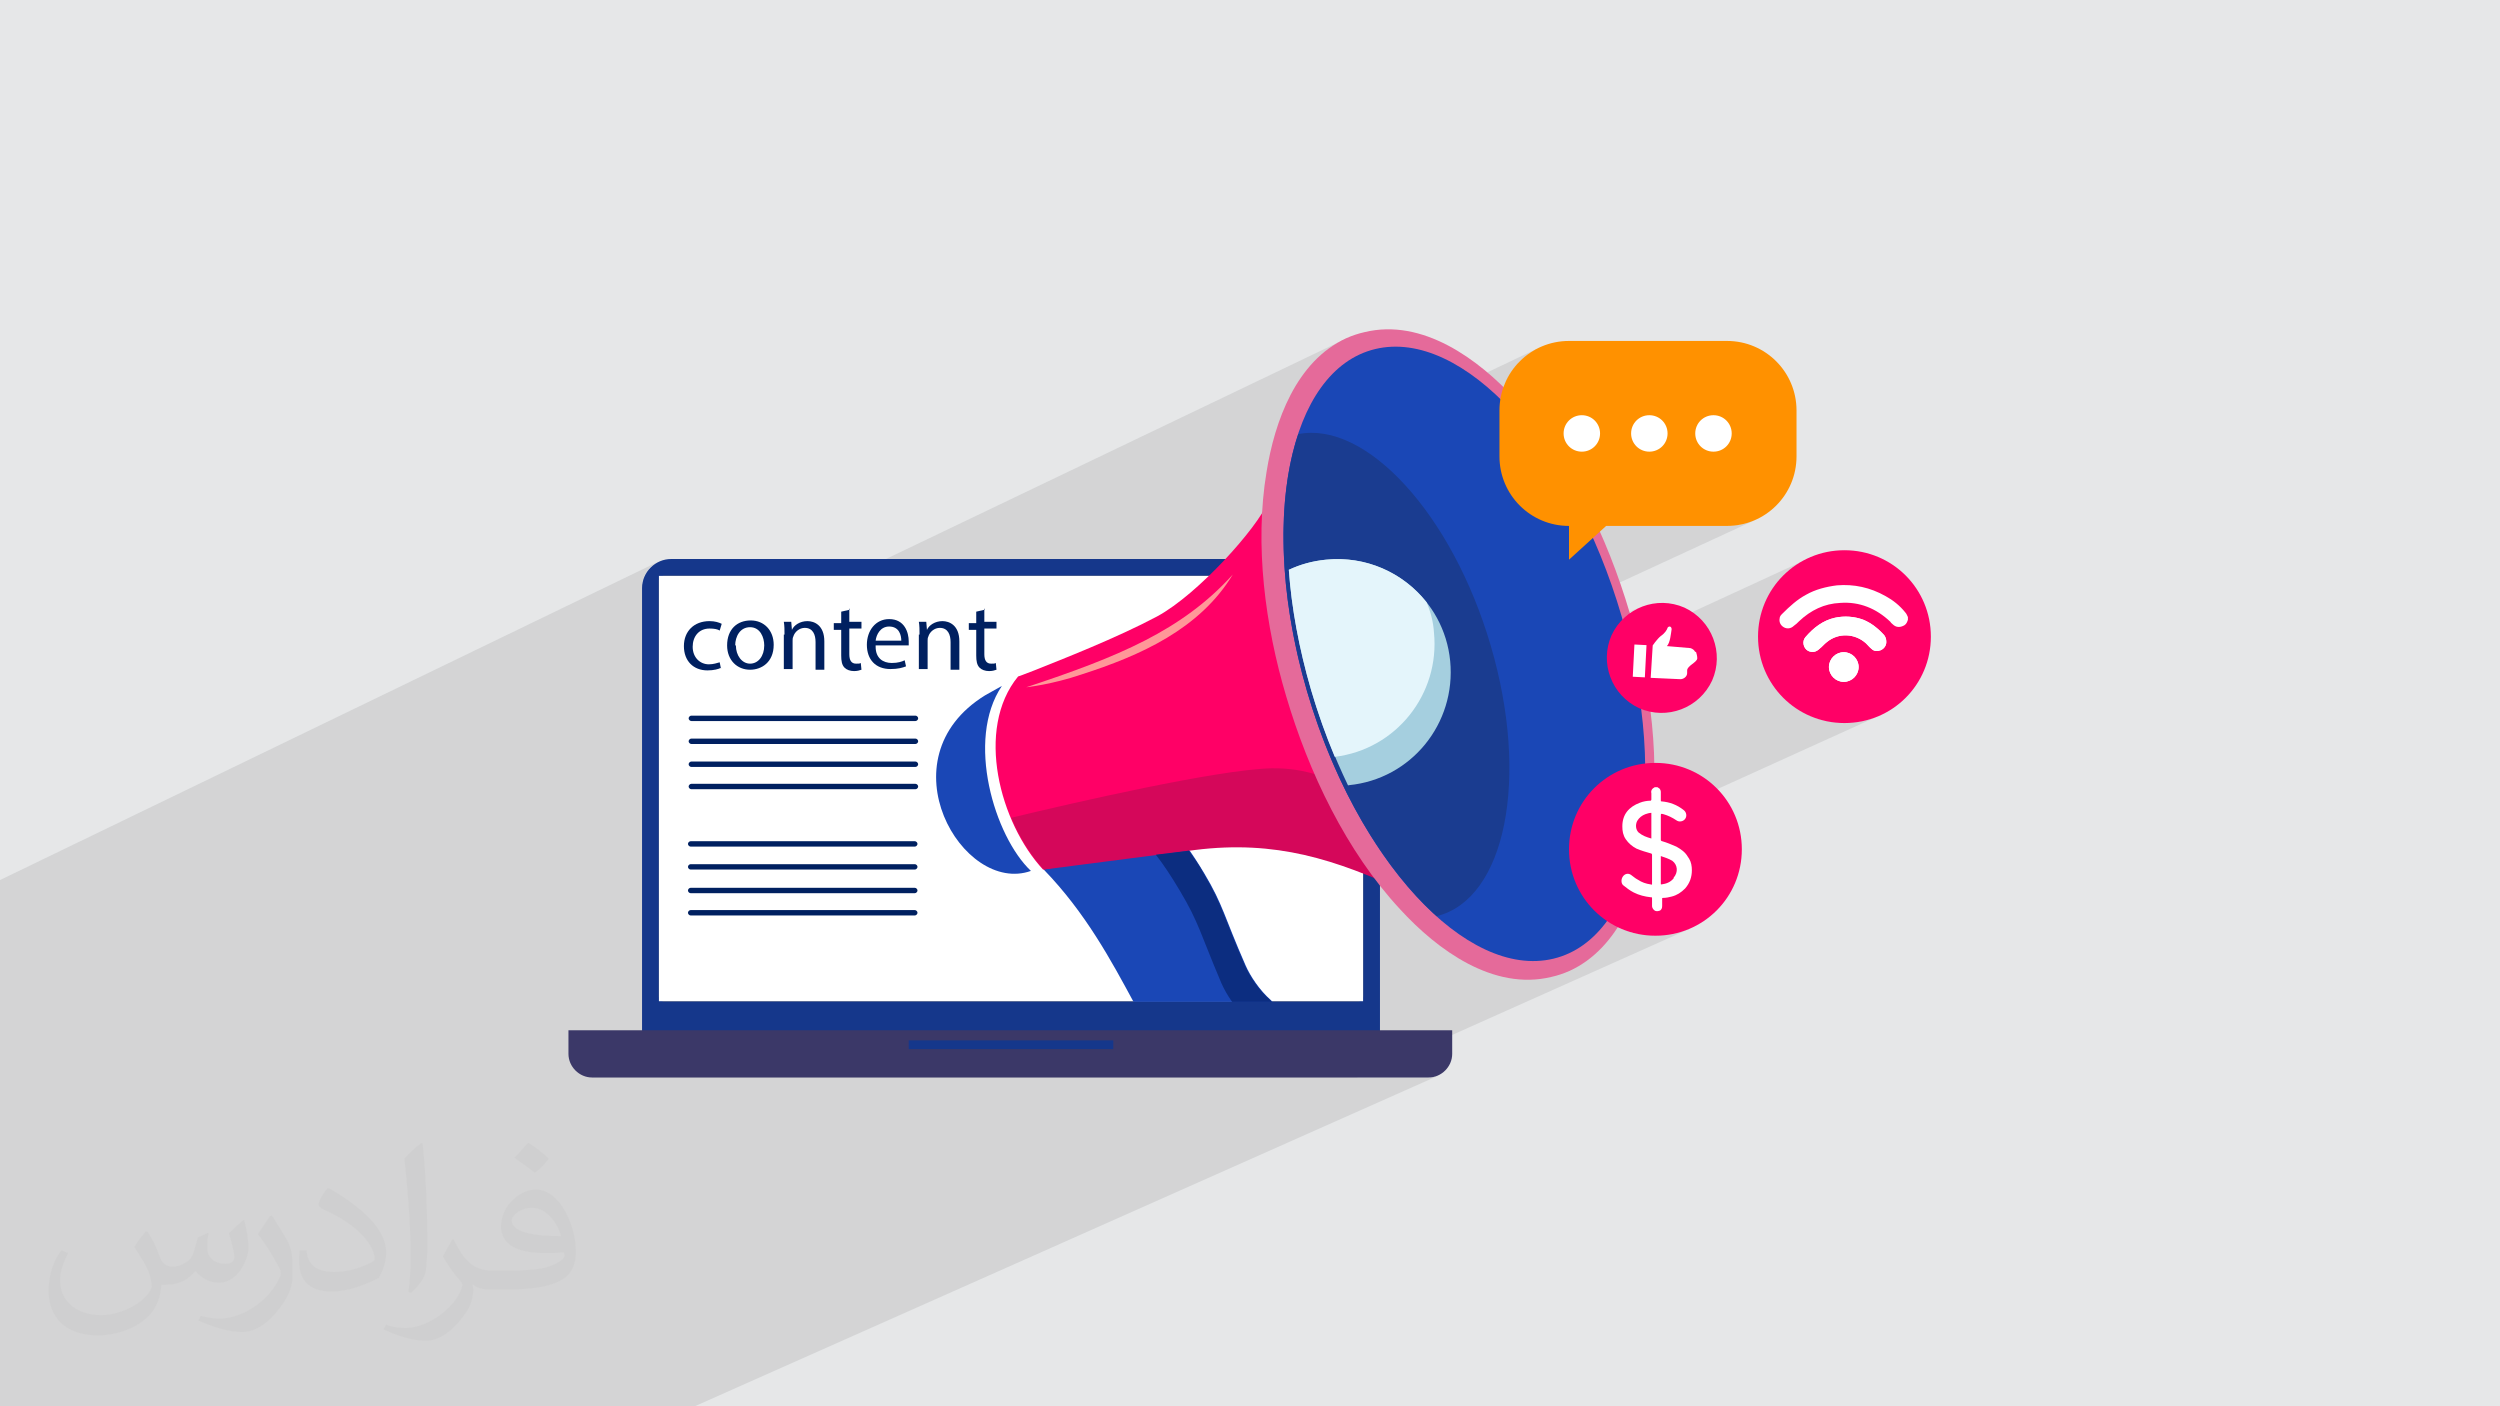
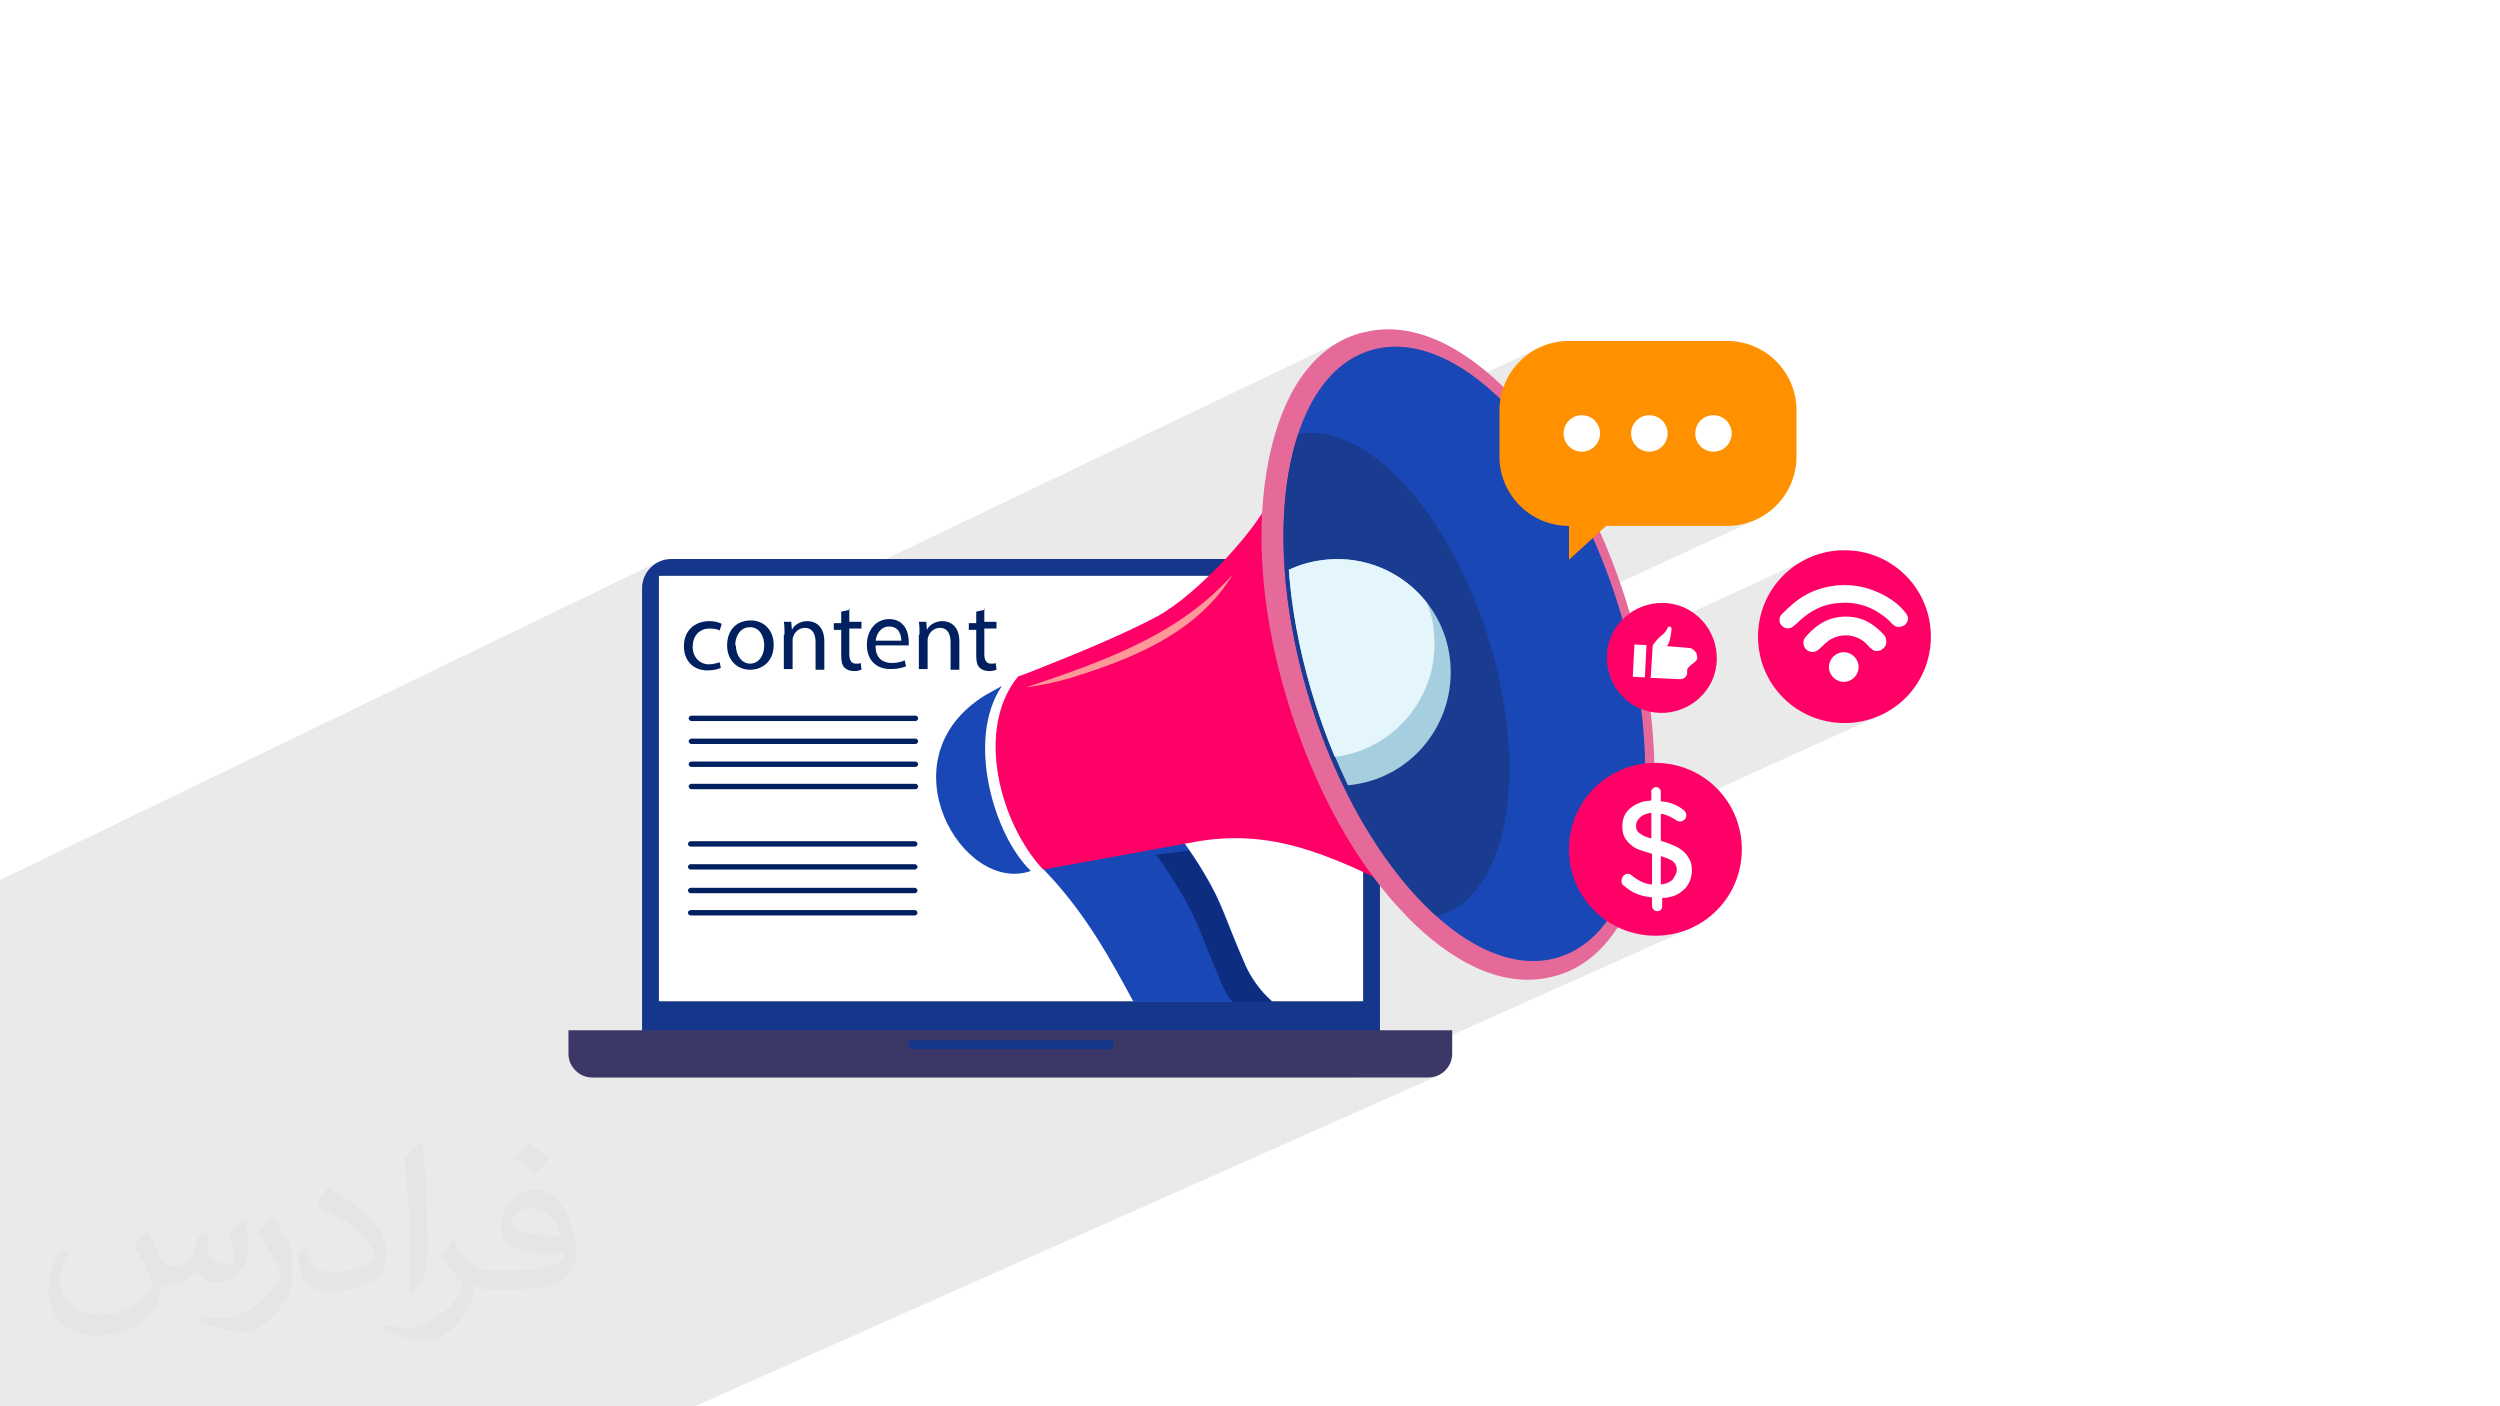
<svg xmlns="http://www.w3.org/2000/svg" xml:space="preserve" width="3.703in" height="2.083in" version="1.1" style="shape-rendering:geometricPrecision; text-rendering:geometricPrecision; image-rendering:optimizeQuality; fill-rule:evenodd; clip-rule:evenodd" viewBox="0 0 3703 2083" enable-background="new 0 0 512 512">
  <defs>
    <style type="text/css">
   
    .fil5 {fill:black}
    .fil18 {fill:#002060}
    .fil16 {fill:#0C2D80}
    .fil3 {fill:#15378B}
    .fil13 {fill:#1A3C90}
    .fil8 {fill:#1A47B6}
    .fil7 {fill:#3B3868}
    .fil14 {fill:#A5CFDF}
    .fil4 {fill:#CCCCCC}
    .fil10 {fill:#D5075A}
    .fil15 {fill:#E4F5FB}
    .fil12 {fill:#E56A9A}
    .fil0 {fill:#E6E7E8}
    .fil9 {fill:#FF0066}
    .fil17 {fill:#FF9100}
    .fil11 {fill:#FF9898}
    .fil6 {fill:white}
    .fil2 {fill:#373435;fill-opacity:0.031}
    .fil1 {fill:#373435;fill-opacity:0.102}
   
  </style>
  </defs>
  <g id="Layer_x0020_1">
-     <polygon class="fil0" points="-3,0 3706,0 3706,2083 -3,2083 " />
    <polygon class="fil1" points="691,2083 686,2083 681,2083 671,2083 668,2083 658,2083 653,2083 644,2083 608,2083 601,2083 583,2083 574,2083 571,2083 556,2083 556,2083 547,2083 543,2083 528,2083 527,2083 522,2083 522,2083 510,2083 501,2083 500,2083 500,2083 496,2083 483,2083 479,2083 479,2083 467,2083 466,2083 459,2083 454,2083 452,2083 442,2083 439,2083 434,2083 431,2083 426,2083 402,2083 375,2083 358,2083 345,2083 330,2083 323,2083 323,2083 307,2083 284,2083 283,2083 282,2083 282,2083 279,2083 275,2083 275,2083 270,2083 262,2083 244,2083 238,2083 238,2083 236,2083 236,2083 227,2083 225,2083 225,2083 222,2083 222,2083 209,2083 209,2083 187,2083 169,2083 165,2083 163,2083 163,2083 160,2083 160,2083 159,2083 137,2083 135,2083 133,2083 125,2083 125,2083 118,2083 116,2083 112,2083 96,2083 83,2083 82,2083 74,2083 71,2083 63,2083 56,2083 56,2083 18,2083 17,2083 -3,2083 -3,2074 -3,2072 -3,2070 -3,2067 -3,2066 -3,2063 -3,2062 -3,2056 -3,2043 -3,2042 -3,2038 -3,2022 -3,2003 -3,2003 -3,2003 -3,2003 -3,1997 -3,1992 -3,1985 -3,1984 -3,1980 -3,1977 -3,1975 -3,1975 -3,1966 -3,1953 -3,1953 -3,1952 -3,1925 -3,1925 -3,1920 -3,1919 -3,1919 -3,1919 -3,1912 -3,1909 -3,1888 -3,1887 -3,1887 -3,1878 -3,1865 -3,1859 -3,1842 -3,1836 -3,1831 -3,1828 -3,1818 -3,1815 -3,1807 -3,1806 -3,1805 -3,1805 -3,1803 -3,1802 -3,1801 -3,1800 -3,1798 -3,1797 -3,1796 -3,1778 -3,1774 -3,1774 -3,1773 -3,1770 -3,1765 -3,1764 -3,1762 -3,1761 -3,1760 -3,1757 -3,1753 -3,1753 -3,1753 -3,1748 -3,1743 -3,1743 -3,1741 -3,1741 -3,1737 -3,1735 -3,1732 -3,1730 -3,1724 -3,1723 -3,1722 -3,1720 -3,1718 -3,1717 -3,1716 -3,1714 -3,1713 -3,1709 -3,1709 -3,1689 -3,1685 -3,1674 -3,1665 -3,1660 -3,1659 -3,1655 -3,1654 -3,1650 -3,1648 -3,1644 -3,1638 -3,1635 -3,1632 -3,1626 -3,1623 -3,1622 -3,1620 -3,1620 -3,1618 -3,1617 -3,1615 -3,1613 -3,1608 -3,1603 -3,1599 -3,1599 -3,1598 -3,1594 -3,1593 -3,1592 -3,1592 -3,1591 -3,1590 -3,1589 -3,1587 -3,1585 -3,1585 -3,1583 -3,1583 -3,1582 -3,1576 -3,1576 -3,1574 -3,1570 -3,1570 -3,1568 -3,1563 -3,1560 -3,1557 -3,1557 -3,1555 -3,1552 -3,1552 -3,1550 -3,1546 -3,1545 -3,1540 -3,1532 -3,1529 -3,1528 -3,1526 -3,1524 -3,1521 -3,1517 -3,1517 -3,1512 -3,1501 -3,1500 -3,1500 -3,1499 -3,1499 -3,1497 -3,1495 -3,1495 -3,1490 -3,1490 -3,1478 -3,1473 -3,1463 -3,1461 -3,1458 -3,1450 -3,1445 -3,1444 -3,1435 -3,1432 -3,1421 -3,1332 -3,1330 -3,1329 -3,1326 -3,1305 973,833 970,835 966,838 963,840 961,843 958,847 956,850 954,854 953,858 951,862 951,865 976,853 983,853 1260,853 1995,501 1988,505 1981,508 1975,512 1969,516 1963,521 1957,526 1952,531 1947,536 1942,541 1937,547 1932,553 1928,559 1924,565 1921,570 2014,525 2003,531 1993,537 1983,545 1974,554 1965,564 1957,574 1949,586 1942,598 1935,611 1929,625 1924,640 1923,643 1932,642 1942,641 1952,641 1962,643 1972,645 1982,648 1992,651 1992,652 2284,513 2275,518 2266,523 2259,529 2251,535 2245,543 2239,551 2234,559 2229,568 2226,577 2223,587 2222,597 2221,608 2221,669 2333,617 2338,615 2343,615 2349,615 2354,617 2359,619 2363,623 2366,627 2368,631 2370,637 2371,642 2370,646 2433,617 2438,615 2444,615 2449,615 2455,617 2459,619 2463,623 2467,627 2469,631 2471,637 2471,642 2471,643 2528,617 2533,615 2538,615 2544,615 2549,617 2554,619 2558,623 2561,627 2564,631 2565,637 2566,642 2565,648 2564,653 2561,657 2558,661 2554,665 2549,667 2312,778 2313,778 2324,779 2324,804 2379,779 2558,779 2568,778 2578,777 2588,774 2598,771 2206,952 2208,956 2213,975 2217,993 2218,996 2425,901 2418,905 2412,909 2406,914 2400,920 2395,926 2391,933 2387,940 2384,948 2382,956 2380,964 2380,965 2677,828 2671,831 2666,834 2661,837 2656,841 2651,844 2646,848 2642,853 2638,857 2634,862 2630,867 2626,872 2623,877 2620,882 2617,888 2615,893 2612,899 2610,905 2609,911 2609,912 2681,879 2683,877 2686,876 2689,875 2692,874 2695,873 2698,872 2700,871 2703,870 2706,870 2709,869 2712,869 2715,868 2718,868 2721,867 2726,867 2731,867 2736,867 2740,867 2745,868 2749,868 2754,869 2758,870 2763,871 2767,872 2772,873 2776,875 2780,877 2784,879 2789,881 2793,883 2797,886 2801,888 2805,891 2809,894 2812,897 2816,900 2819,903 2822,907 2823,908 2824,908 2824,909 2824,910 2825,911 2825,912 2826,913 2826,914 2826,914 2826,915 2826,915 2826,916 2826,916 2826,917 2826,917 2826,918 2826,919 2825,920 2825,921 2824,922 2824,923 2823,924 2822,925 2821,926 2819,927 2790,940 2791,941 2791,942 2792,943 2793,944 2793,945 2793,946 2794,948 2794,948 2794,949 2794,951 2794,952 2793,954 2793,956 2792,957 2791,959 2789,960 2788,961 2786,962 2751,978 2752,979 2753,983 2754,988 2753,992 2752,996 2750,1000 2747,1004 2744,1006 2740,1008 2657,1046 2661,1049 2666,1052 2671,1055 2677,1058 2683,1061 2688,1063 2694,1065 2700,1067 2707,1068 2713,1069 2719,1070 2726,1071 2732,1071 2739,1071 2745,1070 2752,1069 2758,1068 2764,1067 2770,1065 2776,1063 2782,1061 2788,1058 2486,1195 2488,1195 2491,1198 2495,1201 2497,1202 2498,1203 2498,1205 2499,1207 2499,1208 2499,1210 2498,1212 2497,1213 2496,1215 2494,1216 2493,1217 2461,1231 2461,1236 2461,1240 2461,1244 2461,1245 2461,1245 2461,1245 2461,1246 2461,1246 2461,1246 2462,1246 2462,1246 2465,1247 2468,1248 2470,1249 2473,1250 2476,1251 2478,1252 2481,1253 2483,1254 2486,1255 2488,1257 2491,1259 2493,1260 2495,1262 2497,1264 2498,1266 2500,1269 2501,1271 2502,1273 2503,1275 2503,1277 2504,1279 2504,1282 2504,1284 2504,1286 2504,1290 2504,1294 2503,1297 2502,1301 2501,1304 2499,1308 2497,1311 2495,1314 2493,1316 2491,1318 2488,1320 2486,1321 2483,1323 2481,1324 2460,1333 2460,1334 2460,1335 2460,1337 2460,1338 2460,1339 2460,1341 2460,1342 2460,1343 2460,1344 2459,1345 2459,1346 2458,1347 2457,1347 2456,1348 2398,1374 2402,1376 2408,1378 2414,1380 2420,1382 2426,1383 2432,1384 2439,1385 2445,1385 2452,1386 2459,1385 2465,1385 2471,1384 2478,1383 2484,1382 2490,1380 2496,1378 2502,1376 2010,1596 2117,1596 2124,1595 2131,1593 1029,2083 1022,2083 918,2083 892,2083 883,2083 883,2083 878,2083 874,2083 827,2083 822,2083 816,2083 805,2083 788,2083 781,2083 780,2083 779,2083 745,2083 742,2083 739,2083 731,2083 730,2083 726,2083 725,2083 693,2083 " />
    <path class="fil2" d="M219 1825c7,11 12,21 16,32 3,7 5,19 21,19 5,0 11,-1 17,-5 7,-3 12,-9 14,-17l6 -21 15 -7 1 1c-2,8 -2,15 -2,21 0,18 15,24 27,24 7,0 13,-3 13,-10 0,-8 -4,-22 -8,-35 7,-7 14,-14 22,-20l1 1c4,15 6,30 6,40 0,10 -4,20 -8,27 -7,14 -20,25 -36,25 -12,0 -25,-6 -34,-17l-1 0c-9,11 -22,20 -43,20l-7 0c-1,14 -4,24 -9,33 -13,25 -50,42 -85,42 -49,0 -73,-28 -73,-66 0,-23 7,-45 19,-60l10 4c-7,14 -12,27 -12,40 0,35 29,52 61,52 30,0 68,-20 75,-42 -2,-25 -12,-36 -26,-59 4,-7 10,-15 17,-23l1 0 0 0 0 0 2 1 0 0 0 0 0 0 0 0 0 0zm564 -132c10,6 20,14 30,23 -6,8 -12,15 -21,21 -10,-8 -20,-15 -30,-22 7,-8 14,-15 20,-22l1 0 0 0 0 0 0 0zm5 96c-17,0 -30,11 -30,19 0,17 33,23 73,23 -5,-20 -22,-42 -43,-42l0 0zm-37 93c22,0 41,-1 55,-4 16,-4 30,-12 30,-18 0,-2 0,-3 -1,-5 -9,1 -19,1 -29,1 -29,0 -52,-7 -60,-23 -2,-4 -4,-10 -4,-15 0,-16 7,-32 19,-42 10,-9 21,-14 33,-14 20,0 37,17 48,42 6,14 11,30 11,51 0,14 -4,25 -12,34 -16,15 -45,21 -90,21l-20 0 0 0 -5 0c-11,0 -19,-2 -25,-7l-1 0c0,2 1,5 1,7 0,10 -3,23 -10,33 -20,30 -42,43 -60,43 -19,0 -42,-7 -63,-17l4 -7c7,3 16,5 29,5 34,0 78,-33 84,-64 -1,-3 -3,-6 -7,-10 -10,-12 -16,-22 -22,-32 5,-10 10,-18 14,-25l2 0c14,29 28,46 57,46l4 0 0 0 21 0 0 0 0 0 -3 0 0 0 0 0 0 0 0 0 0 0zm-146 31c2,-14 3,-29 3,-43l0 -21c0,-39 -5,-96 -9,-133 7,-8 17,-17 25,-23l2 1c5,47 7,101 7,151 0,13 -1,26 -2,35 -1,12 -8,21 -22,35l-3 -1 0 0 0 0 -1 -1 0 0 0 0 0 0 0 0 0 0zm-151 -62c1,18 10,33 41,33 20,0 36,-5 55,-14 3,-2 5,-3 5,-5 0,-12 -9,-27 -24,-41 -14,-13 -34,-25 -51,-32 -6,-3 -8,-5 -8,-8 0,-5 7,-17 13,-24l2 0c20,11 43,27 60,44 15,16 25,33 25,51 0,13 -4,26 -11,38 -22,11 -46,20 -70,20 -29,0 -48,-13 -48,-45 0,-3 0,-9 1,-16l10 0 0 0 0 0 0 -1 0 0 0 0 0 0 0 0 0 0zm-52 -52l18 29c7,11 13,22 13,41l0 24c0,19 -12,39 -32,60 -15,14 -29,20 -42,20 -19,0 -40,-6 -65,-17l3 -7c8,2 17,4 28,4 35,0 72,-26 88,-58 2,-4 3,-7 3,-9 0,-4 -2,-8 -4,-11 -9,-17 -19,-33 -30,-47 6,-9 12,-18 18,-27l2 0 0 0 0 0 0 -2 0 0 0 0 0 0 0 0 0 0z" />
    <g id="_2213210696752">
      <path class="fil3" d="M994 828l1007 0c24,0 43,20 43,43l0 664c0,24 -20,43 -43,43l-1007 0c-24,0 -43,-20 -43,-43l0 -664c0,-24 20,-43 43,-43z" />
      <g>
        <g>
          <path class="fil4" d="M983 853l1029 0c4,0 7,3 7,7l0 616c0,4 -3,7 -7,7l-1029 0c-4,0 -7,-3 -7,-7l0 -616c0,-4 3,-7 7,-7z" />
        </g>
        <g>
          <path class="fil5" d="M983 853l1029 0c4,0 7,3 7,7l0 616c0,4 -3,7 -7,7l-1029 0c-4,0 -7,-3 -7,-7l0 -616c0,-4 3,-7 7,-7z" />
        </g>
        <rect class="fil6" x="976" y="853" width="1043" height="630" />
      </g>
      <path class="fil7" d="M843 1526l1308 0 0 35c0,19 -16,35 -35,35l-1239 0c-19,0 -35,-16 -35,-35l0 -35z" />
      <rect class="fil3" x="1346" y="1541" width="303" height="13" />
      <path class="fil8" d="M1546 1288c62,64 100,135 133,196l206 0c-1,-1 -2,-2 -3,-3 -16,-14 -30,-35 -37,-51 -32,-73 -33,-89 -61,-136 -37,-62 -70,-94 -70,-94l-158 72 -10 16z" />
      <path class="fil9" d="M1878 744c-15,37 -103,136 -164,169 -60,32 -142,64 -182,80 -15,6 -24,9 -24,9 -64,78 -27,217 37,286l225 -41c126,-23 218,30 330,83l-9 -293 -133 -272 -81 -20z" />
-       <path class="fil10" d="M1498 1211c12,29 29,56 48,77l224 -29c120,-15 208,14 312,62l-32 -115c-10,0 -64,-70 -167,-68 -80,2 -293,51 -384,73z" />
      <path class="fil8" d="M1484 1016c-54,80 -11,223 43,274 -101,36 -220,-166 -68,-260l25 -14z" />
      <path class="fil11" d="M1520 1018c136,-45 231,-84 306,-167 -49,81 -137,120 -224,148 -44,15 -82,19 -82,19z" />
      <path class="fil12" d="M2021 492c86,-21 169,40 224,100 80,86 136,204 169,316 31,104 47,224 29,332 -12,75 -44,164 -118,198 -9,4 -18,7 -27,9 -86,21 -169,-40 -224,-100 -80,-86 -136,-204 -169,-316 -31,-104 -47,-224 -29,-332 12,-75 44,-164 118,-198 9,-4 18,-7 27,-9z" />
      <path class="fil8" d="M2037 517c129,-31 292,146 365,396 73,249 28,476 -101,507 -129,31 -292,-146 -365,-396 -73,-249 -28,-476 101,-507z" />
      <path class="fil13" d="M2128 1357c-78,-70 -150,-189 -192,-333 -43,-147 -45,-286 -13,-381 101,-20 228,119 285,313 58,197 22,376 -80,401l0 0z" />
      <path class="fil14" d="M1997 1164c-21,-44 -40,-91 -55,-142 -18,-62 -29,-122 -33,-178 17,-8 35,-13 55,-15 93,-9 175,58 184,150 9,93 -58,175 -150,184l-1 0z" />
      <path class="fil15" d="M1977 1121c-13,-31 -25,-65 -35,-99 -18,-62 -29,-122 -33,-178 17,-8 35,-13 55,-15 59,-6 114,19 149,63 6,14 10,29 11,45 9,91 -56,173 -147,184z" />
      <path class="fil16" d="M1748 1320c28,47 30,63 61,136 4,9 9,18 16,28l59 0c-1,-1 -2,-2 -3,-3 -16,-14 -30,-35 -37,-51 -32,-73 -33,-89 -61,-136 -7,-13 -15,-24 -22,-34l-49 6c11,14 23,32 36,54z" />
      <path class="fil17" d="M2324 505l234 0c57,0 103,46 103,103l0 68c0,57 -46,103 -103,103l-179 0 -55 50 0 -50c-57,0 -103,-46 -103,-103l0 -68c0,-57 46,-103 103,-103z" />
      <g>
        <path class="fil6" d="M2416 642c0,15 12,27 27,27 15,0 27,-12 27,-27 0,-15 -12,-27 -27,-27 -15,0 -27,12 -27,27l0 0zm122 -27c15,0 27,12 27,27 0,15 -12,27 -27,27 -15,0 -27,-12 -27,-27 0,-15 12,-27 27,-27zm-168 27c0,15 -12,27 -27,27 -15,0 -27,-12 -27,-27 0,-15 12,-27 27,-27 15,0 27,12 27,27z" />
      </g>
      <path class="fil9" d="M2452 1130c71,0 128,57 128,128 0,71 -57,128 -128,128 -71,0 -128,-57 -128,-128 0,-71 57,-128 128,-128z" />
      <path class="fil9" d="M2732 815c71,0 128,57 128,128 0,71 -57,128 -128,128 -71,0 -128,-57 -128,-128 0,-71 57,-128 128,-128z" />
      <path class="fil9" d="M2495 900c41,19 59,67 41,108 -19,41 -67,59 -108,41 -41,-19 -59,-67 -41,-108 19,-41 67,-59 108,-41z" />
      <rect class="fil6" transform="matrix(0.018 -0.351 0.351 0.018 2418.46 1002.38)" width="136" height="51" />
      <path class="fil6" d="M2511 966c-1,-3 -4,-5 -7,-6l-35 -3c5,-5 6,-19 7,-25 0,-2 -1,-4 -3,-4 -1,0 -3,1 -3,2 -1,3 -4,8 -10,12 -6,5 -12,14 -12,14l-3 48 44 2c5,0 10,-4 10,-9 0,-1 0,-3 0,-4 0,-7 15,-12 15,-18 0,-3 -1,-7 -2,-10z" />
      <g id="_2213210701552">
        <path class="fil18" d="M1068 989c-3,2 -11,4 -20,4 -21,0 -35,-14 -35,-36 0,-22 15,-37 38,-37 8,0 14,2 18,4l-3 10c-3,-2 -8,-3 -15,-3 -16,0 -25,12 -25,27 0,16 11,26 24,26 7,0 12,-2 16,-3l2 10z" />
        <path class="fil18" d="M1146 955c0,26 -18,37 -35,37 -19,0 -34,-14 -34,-36 0,-24 15,-37 35,-37 20,0 34,15 34,36zm-56 1c0,15 9,27 21,27 12,0 21,-11 21,-27 0,-12 -6,-27 -21,-27 -15,0 -22,14 -22,27z" />
        <path class="fil18" d="M1162 940c0,-7 0,-13 -1,-19l11 0 1 12 0 0c3,-7 12,-13 23,-13 10,0 25,6 25,30l0 42 -13 0 0 -41c0,-11 -4,-21 -16,-21 -8,0 -15,6 -17,13 -1,2 -1,4 -1,6l0 42 -13 0 0 -51z" />
        <path class="fil18" d="M1258 901l0 20 18 0 0 10 -18 0 0 38c0,9 3,14 10,14 3,0 6,0 7,-1l1 10c-3,1 -6,2 -11,2 -6,0 -11,-2 -14,-5 -4,-4 -5,-10 -5,-18l0 -38 -11 0 0 -10 11 0 0 -17 13 -3z" />
        <path class="fil18" d="M1297 958c0,17 11,24 24,24 9,0 15,-2 19,-4l2 9c-5,2 -12,4 -23,4 -22,0 -35,-14 -35,-36 0,-21 13,-38 33,-38 23,0 29,20 29,33 0,3 0,5 0,6l-49 0 0 0zm38 -9c0,-8 -3,-21 -18,-21 -13,0 -19,12 -20,21l37 0z" />
        <path class="fil18" d="M1362 940c0,-7 0,-13 -1,-19l11 0 1 12 0 0c3,-7 12,-13 23,-13 10,0 25,6 25,30l0 42 -13 0 0 -41c0,-11 -4,-21 -16,-21 -8,0 -15,6 -17,13 -1,2 -1,4 -1,6l0 42 -13 0 0 -51z" />
        <path class="fil18" d="M1458 901l0 20 18 0 0 10 -18 0 0 38c0,9 3,14 10,14 3,0 6,0 7,-1l1 10c-3,1 -6,2 -11,2 -6,0 -11,-2 -14,-5 -4,-4 -5,-10 -5,-18l0 -38 -11 0 0 -10 11 0 0 -17 13 -3z" />
      </g>
      <g id="_2213210702000">
        <path class="fil18" d="M1356 1068l-332 0c-2,0 -4,-2 -4,-4 0,-2 2,-4 4,-4l332 0c2,0 4,2 4,4 0,2 -2,4 -4,4z" />
      </g>
      <g id="_2213210700656">
        <path class="fil18" d="M1356 1102l-332 0c-2,0 -4,-2 -4,-4 0,-2 2,-4 4,-4l332 0c2,0 4,2 4,4 0,2 -2,4 -4,4z" />
      </g>
      <g id="_2213210699088">
        <path class="fil18" d="M1356 1136l-332 0c-2,0 -4,-2 -4,-4 0,-2 2,-4 4,-4l332 0c2,0 4,2 4,4 0,2 -2,4 -4,4z" />
      </g>
      <g id="_2213210699952">
        <path class="fil18" d="M1356 1169l-332 0c-2,0 -4,-2 -4,-4 0,-2 2,-4 4,-4l332 0c2,0 4,2 4,4 0,2 -2,4 -4,4z" />
      </g>
      <g id="_2213210699760">
        <path class="fil18" d="M1355 1254l-332 0c-2,0 -4,-2 -4,-4 0,-2 2,-4 4,-4l332 0c2,0 4,2 4,4 0,2 -2,4 -4,4z" />
      </g>
      <g id="_2213210698192">
        <path class="fil18" d="M1355 1288l-332 0c-2,0 -4,-2 -4,-4 0,-2 2,-4 4,-4l332 0c2,0 4,2 4,4 0,2 -2,4 -4,4z" />
      </g>
      <g id="_2213210700208">
        <path class="fil18" d="M1355 1323l-332 0c-2,0 -4,-2 -4,-4 0,-2 2,-4 4,-4l332 0c2,0 4,2 4,4 0,2 -2,4 -4,4z" />
      </g>
      <g id="_2213210696272">
        <path class="fil18" d="M1355 1356l-332 0c-2,0 -4,-2 -4,-4 0,-2 2,-4 4,-4l332 0c2,0 4,2 4,4 0,2 -2,4 -4,4z" />
      </g>
      <g id="_2213210697072">
-         <path class="fil6" d="M2794 951c0,-4 -1,-7 -3,-10 -9,-10 -19,-18 -31,-23 -14,-5 -28,-6 -42,-3 -18,4 -32,15 -44,29 -5,6 -3,16 4,20 6,3 12,2 17,-3 4,-3 7,-7 11,-10 17,-14 41,-13 58,2 3,3 5,5 8,8 4,4 9,4 14,2 5,-2 8,-7 8,-12zm-85 37c0,12 10,22 22,22 12,0 22,-10 22,-22 0,-12 -10,-22 -22,-22 -12,0 -22,10 -22,22z" />
        <path class="fil6" d="M2826 918c-1,3 -2,6 -5,8 -5,3 -11,4 -16,0 -2,-2 -4,-3 -5,-5 -21,-20 -46,-30 -74,-28 -24,1 -44,11 -61,27 -3,3 -5,5 -8,7 -4,4 -10,5 -15,2 -5,-3 -7,-8 -6,-13 0,-3 2,-5 4,-7 11,-11 22,-21 35,-28 14,-8 30,-12 46,-14 25,-2 49,3 72,16 11,6 21,14 29,24 2,2 3,5 4,7 0,1 0,3 0,4z" />
        <path class="fil6" d="M2794 951c0,5 -3,9 -8,12 -5,2 -10,2 -14,-2 -3,-2 -5,-5 -8,-8 -16,-15 -41,-16 -58,-2 -4,3 -7,7 -11,10 -5,5 -11,6 -17,3 -7,-4 -9,-14 -4,-20 12,-14 26,-25 44,-29 14,-3 29,-2 42,3 12,5 22,13 31,23 2,3 3,5 3,10z" />
        <path class="fil6" d="M2709 988c0,-12 10,-22 22,-22 12,0 22,10 22,22 0,12 -10,22 -22,22 -12,0 -22,-10 -22,-22z" />
      </g>
      <g id="_2213210697840">
        <path class="fil6" d="M2500 1269c-4,-7 -10,-11 -17,-15 -7,-3 -14,-6 -21,-8 -1,0 -2,-1 -2,-2 0,-12 0,-23 0,-35 0,-4 0,-4 4,-3 7,2 13,5 19,9 4,3 10,2 13,-2 3,-4 2,-10 -2,-13 -10,-8 -21,-12 -33,-13 -1,0 -1,0 -1,-2 0,-4 0,-8 0,-12 0,-2 -1,-4 -2,-5 -1,-1 -2,-1 -3,-2l-4 0c-4,2 -6,5 -5,9 0,3 0,6 0,9 0,1 0,1 -1,2 -5,0 -11,1 -16,3 -16,6 -26,17 -26,35 0,7 1,13 5,19 4,6 10,11 16,14 7,3 14,5 21,7 1,0 2,1 2,2 0,14 0,29 0,43 0,1 0,2 -2,1 -7,-1 -13,-3 -19,-7 -4,-2 -7,-5 -10,-7 -4,-3 -9,-2 -12,2 -3,4 -3,10 0,13 5,4 10,8 16,11 8,4 16,6 25,7 2,0 2,0 2,2 0,3 0,7 0,11 0,2 1,4 3,6 2,2 5,2 8,1 3,-1 4,-4 4,-7 0,-4 0,-7 0,-11 0,-1 0,-1 1,-1 5,0 9,-1 13,-2 8,-2 14,-6 20,-12 7,-8 10,-17 10,-27 0,-6 -1,-12 -4,-17zm-54 -27c-7,-2 -13,-4 -19,-9 -4,-4 -5,-11 -2,-17 3,-5 7,-8 12,-10 3,-1 6,-2 9,-2l0 37zm33 59c-5,6 -11,8 -18,9 -1,0 -1,0 -1,-1 0,-1 0,-3 0,-4l0 -37c6,2 12,4 17,7 8,6 9,17 2,25z" />
      </g>
    </g>
  </g>
</svg>